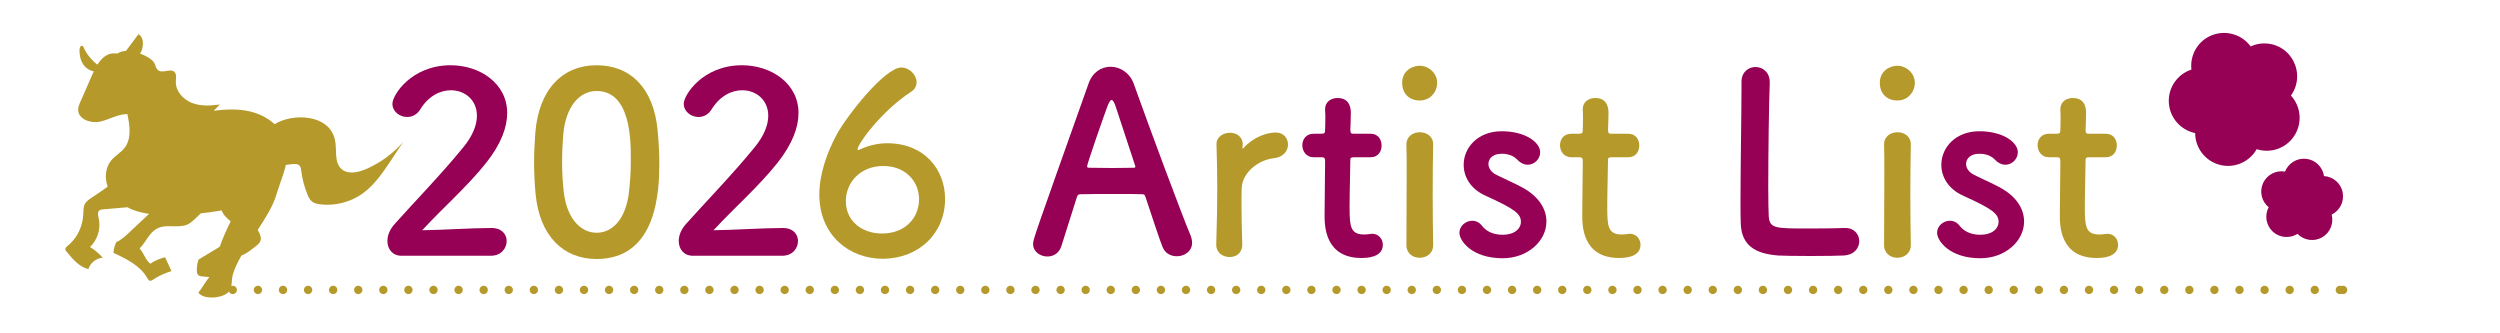
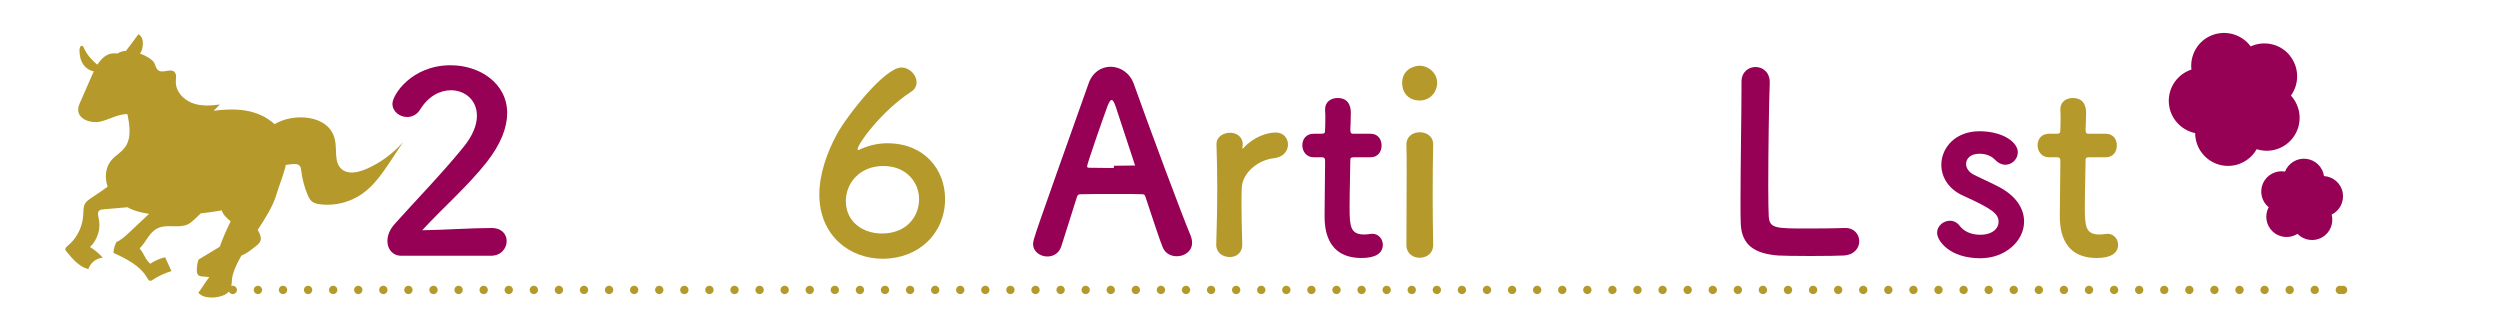
<svg xmlns="http://www.w3.org/2000/svg" viewBox="0 0 300 40">
  <defs>
    <style>
      .cls-1 {
        stroke-dasharray: 0 0 0 0 0 3.01 0 0;
      }

      .cls-1, .cls-2 {
        fill: none;
        stroke: #b5992a;
        stroke-linecap: round;
        stroke-miterlimit: 10;
      }

      .cls-3 {
        fill: #960055;
      }

      .cls-3, .cls-4 {
        stroke-width: 0px;
      }

      .cls-4 {
        fill: #b5992a;
      }
    </style>
  </defs>
  <g id="_レイヤー_3" data-name="レイヤー 3">
    <g>
      <path class="cls-3" d="m48.17,30.69c-1.05,0-1.68-.78-1.68-1.77,0-.66.27-1.38.87-2.04,2.07-2.34,5.55-5.91,8.19-9.15,1.2-1.44,1.68-2.76,1.68-3.84,0-1.89-1.44-3.06-3.12-3.06-1.29,0-2.7.69-3.69,2.31-.39.63-.99.9-1.56.9-.9,0-1.77-.66-1.77-1.59,0-1.05,2.28-4.62,6.99-4.62,3.48,0,6.78,2.16,6.78,5.73,0,1.71-.72,3.69-2.49,5.94-2.28,2.88-5.22,5.43-7.71,8.13,2.49-.03,5.88-.27,8.34-.27,1.23,0,1.8.78,1.8,1.56,0,.87-.66,1.77-1.89,1.77h-10.74Z" />
-       <path class="cls-4" d="m64.27,23.28c-.12-1.29-.18-2.55-.18-3.81,0-1.14.06-2.31.15-3.54.42-5.22,3.27-8.1,7.35-8.1s6.84,2.76,7.32,7.77c.12,1.32.21,2.64.21,3.93,0,3.39-.27,11.55-7.53,11.55-3.99,0-6.84-2.76-7.32-7.8Zm11.16.12c.18-1.32.27-2.79.27-4.23,0-2.31,0-8.25-4.11-8.25-2.1,0-3.69,1.92-3.99,5.13-.09,1.11-.15,2.22-.15,3.3,0,1.26.06,2.52.21,3.75.36,3.06,1.98,4.83,3.93,4.83s3.42-1.68,3.84-4.53Z" />
-       <path class="cls-3" d="m83.13,30.69c-1.05,0-1.68-.78-1.68-1.77,0-.66.27-1.38.87-2.04,2.07-2.34,5.55-5.91,8.19-9.15,1.2-1.44,1.68-2.76,1.68-3.84,0-1.89-1.44-3.06-3.12-3.06-1.29,0-2.7.69-3.69,2.31-.39.63-.99.9-1.56.9-.9,0-1.77-.66-1.77-1.59,0-1.05,2.28-4.62,6.99-4.62,3.48,0,6.78,2.16,6.78,5.73,0,1.71-.72,3.69-2.49,5.94-2.28,2.88-5.22,5.43-7.71,8.13,2.49-.03,5.88-.27,8.34-.27,1.23,0,1.8.78,1.8,1.56,0,.87-.66,1.77-1.89,1.77h-10.74Z" />
      <path class="cls-4" d="m105.91,31.05c-3.96,0-7.59-2.79-7.59-7.71,0-2.46.93-5.04,2.07-7.17,1.23-2.28,5.79-8.07,7.77-8.07.99,0,1.83.9,1.83,1.77,0,.42-.18.84-.66,1.14-3.54,2.31-6.42,6.27-6.42,6.9,0,.06.03.09.09.09s.09-.03.18-.06c1.08-.51,2.22-.75,3.3-.75,4.44,0,6.93,3.15,6.93,6.69,0,4.11-3.15,7.17-7.5,7.17Zm.09-11.13c-2.88,0-4.5,2.1-4.5,4.2,0,2.55,2.1,3.9,4.32,3.9,3,0,4.47-2.07,4.47-4.11s-1.53-3.99-4.29-3.99Z" />
-       <path class="cls-3" d="m141.22,30.75c-.69,0-1.41-.33-1.71-1.11-.36-.87-1.14-3.27-2.07-6.06-.06-.18-.15-.27-.33-.27-.48-.03-1.71-.03-3.06-.03-1.8,0-3.81,0-4.44.03-.15,0-.3.09-.36.27-.75,2.37-1.44,4.53-1.89,5.97-.27.84-.96,1.23-1.68,1.23-.84,0-1.71-.57-1.71-1.5,0-.54.09-.78,6.66-19.26.48-1.38,1.56-2.01,2.64-2.01,1.14,0,2.31.72,2.79,2.07,1.92,5.4,5.82,15.84,6.81,18.18.12.3.18.6.18.87,0,1.02-.9,1.62-1.83,1.62Zm-5.01-10.89c-.93-2.82-1.83-5.55-2.31-7.02-.18-.54-.33-.84-.51-.84-.15,0-.33.27-.54.87-.45,1.2-2.4,6.81-2.4,7.08,0,.12.06.18.24.18.6,0,1.71.03,2.76.03s2.13-.03,2.55-.03c.18,0,.24-.03.24-.12,0-.03,0-.09-.03-.15Z" />
+       <path class="cls-3" d="m141.22,30.75c-.69,0-1.41-.33-1.71-1.11-.36-.87-1.14-3.27-2.07-6.06-.06-.18-.15-.27-.33-.27-.48-.03-1.71-.03-3.06-.03-1.8,0-3.81,0-4.44.03-.15,0-.3.09-.36.27-.75,2.37-1.44,4.53-1.89,5.97-.27.84-.96,1.23-1.68,1.23-.84,0-1.71-.57-1.71-1.5,0-.54.09-.78,6.66-19.26.48-1.38,1.56-2.01,2.64-2.01,1.14,0,2.31.72,2.79,2.07,1.92,5.4,5.82,15.84,6.81,18.18.12.3.18.6.18.87,0,1.02-.9,1.62-1.83,1.62Zm-5.01-10.89c-.93-2.82-1.83-5.55-2.31-7.02-.18-.54-.33-.84-.51-.84-.15,0-.33.27-.54.87-.45,1.2-2.4,6.81-2.4,7.08,0,.12.06.18.24.18.6,0,1.71.03,2.76.03c.18,0,.24-.03.24-.12,0-.03,0-.09-.03-.15Z" />
      <path class="cls-4" d="m145.95,29.37v-.06c.09-2.85.12-4.83.12-6.6s-.03-3.36-.09-5.37v-.06c0-.9.87-1.35,1.62-1.35s1.53.45,1.53,1.41c0,.12-.03.21-.03.3v.12c0,.06,0,.09.03.09,0,0,.06-.03.12-.12,1.2-1.32,2.82-1.83,3.84-1.83.93,0,1.47.69,1.47,1.44s-.54,1.53-1.71,1.65c-1.77.18-3.75,1.65-3.84,3.54-.03.54-.03,1.17-.03,1.98,0,1.17.03,2.67.09,4.8.03.63-.33,1.53-1.53,1.53-.81,0-1.59-.51-1.59-1.47Z" />
      <path class="cls-3" d="m162.49,18.87c-.45,0-.45.15-.45.33,0,1.11-.09,3.66-.09,5.64,0,2.34.09,3.3,1.77,3.3.21,0,.45-.03.69-.06.09,0,.15-.03.24-.03.81,0,1.29.66,1.29,1.32,0,1.08-.99,1.59-2.55,1.59-4.44,0-4.44-3.93-4.44-5.16,0-1.74.06-4.74.06-6.06v-.45c0-.39-.18-.42-.48-.42h-.9c-.87,0-1.35-.72-1.35-1.44s.45-1.38,1.35-1.38h.87c.48,0,.51-.09.51-.51,0,0,.03-.6.03-1.29,0-.36,0-.72-.03-1.05v-.09c0-.9.72-1.35,1.5-1.35,1.59,0,1.59,1.44,1.59,1.83,0,.81-.06,1.95-.06,1.95,0,.48.12.51.42.51h2.01c.9,0,1.32.69,1.32,1.41s-.42,1.41-1.32,1.41h-1.98Z" />
      <path class="cls-4" d="m168.26,9.93c0-1.47,1.26-2.04,2.1-2.04,1.08,0,2.1.9,2.1,2.04,0,1.08-.81,2.13-2.1,2.13-1.17,0-2.1-.75-2.1-2.13Zm2.1,21c-.81,0-1.59-.51-1.59-1.53,0-2.49.03-5.91.03-8.64,0-1.35,0-2.55-.03-3.36-.03-.99.72-1.53,1.62-1.53.78,0,1.59.48,1.59,1.44v.06c-.03,1.23-.06,3.6-.06,6.12,0,2.07.03,4.2.06,5.85v.06c0,1.02-.81,1.53-1.62,1.53Z" />
-       <path class="cls-3" d="m180.32,30.99c-3.66,0-5.19-2.07-5.19-3.06,0-.81.75-1.44,1.53-1.44.42,0,.87.18,1.2.63.42.54,1.2,1.05,2.43,1.05,1.59,0,2.22-.84,2.22-1.53,0-.96-.66-1.53-4.17-3.12-1.86-.81-2.7-2.28-2.7-3.75,0-2.04,1.68-4.02,4.56-4.02s4.62,1.35,4.62,2.52c0,.81-.69,1.5-1.5,1.5-.39,0-.84-.18-1.23-.6-.3-.3-.84-.72-1.89-.72s-1.59.57-1.59,1.23c0,.45.3.99.99,1.32.78.39,2.13.99,3.03,1.47,2.07,1.11,2.94,2.64,2.94,4.11,0,2.34-2.25,4.41-5.25,4.41Z" />
-       <path class="cls-4" d="m193.41,18.87c-.45,0-.45.15-.45.33,0,1.11-.09,3.66-.09,5.64,0,2.34.09,3.3,1.77,3.3.21,0,.45-.03.69-.06.09,0,.15-.03.24-.03.81,0,1.29.66,1.29,1.32,0,1.08-.99,1.59-2.55,1.59-4.44,0-4.44-3.93-4.44-5.16,0-1.74.06-4.74.06-6.06v-.45c0-.39-.18-.42-.48-.42h-.9c-.87,0-1.35-.72-1.35-1.44s.45-1.38,1.35-1.38h.87c.48,0,.51-.09.51-.51,0,0,.03-.6.03-1.29,0-.36,0-.72-.03-1.05v-.09c0-.9.72-1.35,1.5-1.35,1.59,0,1.59,1.44,1.59,1.83,0,.81-.06,1.95-.06,1.95,0,.48.12.51.42.51h2.01c.9,0,1.32.69,1.32,1.41s-.42,1.41-1.32,1.41h-1.98Z" />
      <path class="cls-3" d="m208.98,9.81c0-1.17.84-1.77,1.68-1.77s1.71.6,1.71,1.83v.12c-.09,1.92-.18,8.25-.18,12.42,0,1.71.03,3.06.06,3.57.12,1.44.78,1.44,4.86,1.44,1.74,0,3.66-.03,4.23-.06h.15c1.02,0,1.62.78,1.62,1.59s-.6,1.65-1.89,1.71c-.39.03-2.16.06-3.93.06s-3.51-.03-3.9-.06c-2.76-.21-4.41-1.2-4.5-3.84-.03-.63-.03-1.59-.03-2.7,0-4.11.12-10.68.12-13.65v-.66Z" />
-       <path class="cls-4" d="m225.58,9.93c0-1.47,1.26-2.04,2.1-2.04,1.08,0,2.1.9,2.1,2.04,0,1.08-.81,2.13-2.1,2.13-1.17,0-2.1-.75-2.1-2.13Zm2.1,21c-.81,0-1.59-.51-1.59-1.53,0-2.49.03-5.91.03-8.64,0-1.35,0-2.55-.03-3.36-.03-.99.72-1.53,1.62-1.53.78,0,1.59.48,1.59,1.44v.06c-.03,1.23-.06,3.6-.06,6.12,0,2.07.03,4.2.06,5.85v.06c0,1.02-.81,1.53-1.62,1.53Z" />
      <path class="cls-3" d="m237.64,30.99c-3.66,0-5.19-2.07-5.19-3.06,0-.81.75-1.44,1.53-1.44.42,0,.87.18,1.2.63.42.54,1.2,1.05,2.43,1.05,1.59,0,2.22-.84,2.22-1.53,0-.96-.66-1.53-4.17-3.12-1.86-.81-2.7-2.28-2.7-3.75,0-2.04,1.68-4.02,4.56-4.02s4.62,1.35,4.62,2.52c0,.81-.69,1.5-1.5,1.5-.39,0-.84-.18-1.23-.6-.3-.3-.84-.72-1.89-.72s-1.59.57-1.59,1.23c0,.45.3.99.99,1.32.78.39,2.13.99,3.03,1.47,2.07,1.11,2.94,2.64,2.94,4.11,0,2.34-2.25,4.41-5.25,4.41Z" />
      <path class="cls-4" d="m250.72,18.87c-.45,0-.45.15-.45.33,0,1.11-.09,3.66-.09,5.64,0,2.34.09,3.3,1.77,3.3.21,0,.45-.03.69-.06.09,0,.15-.03.24-.03.81,0,1.29.66,1.29,1.32,0,1.08-.99,1.59-2.55,1.59-4.44,0-4.44-3.93-4.44-5.16,0-1.74.06-4.74.06-6.06v-.45c0-.39-.18-.42-.48-.42h-.9c-.87,0-1.35-.72-1.35-1.44s.45-1.38,1.35-1.38h.87c.48,0,.51-.09.51-.51,0,0,.03-.6.03-1.29,0-.36,0-.72-.03-1.05v-.09c0-.9.72-1.35,1.5-1.35,1.59,0,1.59,1.44,1.59,1.83,0,.81-.06,1.95-.06,1.95,0,.48.12.51.42.51h2.01c.9,0,1.32.69,1.32,1.41s-.42,1.41-1.32,1.41h-1.98Z" />
    </g>
    <g>
      <line class="cls-2" x1="27.93" y1="34.79" x2="27.93" y2="34.79" />
      <line class="cls-1" x1="30.95" y1="34.79" x2="281.17" y2="34.79" />
      <line class="cls-2" x1="281.17" y1="34.79" x2="281.17" y2="34.79" />
    </g>
    <path class="cls-4" d="m43.89,20.3c-.94.41-2.14.66-2.91-.02-.94-.84-.5-2.38-.81-3.6-.75-3-5.04-3.12-7.22-1.78-.95-.88-2.19-1.42-3.47-1.63-1.27-.21-2.56-.14-3.85.02.26-.24.51-.49.74-.75-1.12.16-2.3.22-3.36-.2s-1.95-1.42-1.91-2.56c.01-.4.12-.87-.17-1.15-.48-.46-1.37.2-1.92-.18-.29-.2-.35-.6-.5-.92-.27-.41-.95-.83-1.72-1.11.09-.12.17-.24.22-.38.05-.13.08-.27.1-.41.04-.27.06-.54,0-.81-.06-.26-.19-.52-.42-.67-.03-.02-.06-.04-.09-.02-.02,0-.03.03-.04.04-.47.66-.96,1.3-1.45,1.94-.39.01-.73.12-1,.31-.16,0-.32-.02-.48-.02-.84.02-1.47.62-1.94,1.36-.7-.54-1.28-1.24-1.64-2.04-.04-.08-.08-.17-.16-.21-.2-.09-.35.21-.35.43-.02.64.11,1.31.48,1.83.29.41.75.71,1.24.79-.07.14-.13.27-.19.41-.47,1.07-.94,2.15-1.41,3.22-.14.31-.28.64-.28.98,0,1.14,1.51,1.67,2.62,1.43,1.12-.25,2.14-.92,3.29-.91.28,1.37.52,2.93-.33,4.04-.44.58-1.12.94-1.59,1.49-.73.86-.83,2.12-.45,3.18-.63.45-1.26.9-1.89,1.3-1.34.85-.87,1.24-1.11,2.68-.2,1.2-.84,2.34-1.79,3.11-.14.12-.31.26-.29.44.01.1.08.19.15.27.72.88,1.51,1.81,2.61,2.1.23-.75.95-1.32,1.73-1.38-.44-.5-.96-.93-1.53-1.28.92-.87,1.33-2.23,1.04-3.46-.07-.31-.17-.69.06-.9.13-.13.33-.15.51-.16.96-.08,1.92-.17,2.88-.25.2.1.39.21.6.29.64.25,1.32.4,2,.5-.81.76-1.62,1.52-2.43,2.28-.45.42-.92.86-1.49,1.1-.21.4-.33.85-.36,1.3,1.56.72,3.22,1.53,4.07,3.03.09.15.2.34.37.33.09,0,.17-.05.24-.1.7-.47,1.48-.83,2.29-1.07-.26-.55-.51-1.1-.77-1.66-.63.15-1.24.41-1.78.78-.65-.57-.7-1.19-1.28-1.84.78-.75,1.13-1.87,2.09-2.38,1.13-.6,2.49,0,3.63-.48.3-.13.55-.34.79-.56.29-.25.56-.52.83-.79.74-.08,1.48-.18,2.21-.3.1-.02.2-.04.31-.06.09.42.54.89,1.07,1.32-.5,1.02-.95,2.02-1.31,3.05-.85.51-1.7,1.03-2.55,1.54-.14.42-.21.86-.2,1.31,0,.21.04.45.21.58.12.1.29.12.45.13.41.03.64.06.84.08-.47.56-1.07,1.63-1.32,1.85.58.88,2.79.72,3.56,0,.6-.55.36-1.41.59-2.19.21-.71.57-1.46,1.01-2.23.15-.07.3-.14.44-.22.47-.25.88-.59,1.3-.92.23-.18.47-.38.56-.66.13-.4-.08-.83-.28-1.2-.02-.03-.04-.07-.05-.1.93-1.42,1.81-2.83,2.2-4.12.36-1.2.89-2.44,1.17-3.67.36-.05.69-.1.89-.11.25-.01.53-.01.72.16.18.16.21.42.24.66.12.98.38,1.95.76,2.87.12.28.25.57.48.77.28.25.67.33,1.05.38,1.75.21,3.58-.25,5.02-1.26,1.48-1.04,2.51-2.59,3.51-4.09.46-.7.93-1.41,1.39-2.11-1.22,1.39-2.75,2.5-4.45,3.24Zm-23.89,6.7c.29-.15-.27.19,0,0h0Z" />
  </g>
  <g id="base">
    <path class="cls-3" d="m274.77,6.65c-1.16-1.42-3.11-1.81-4.69-1.08-1.03-1.41-2.92-2.01-4.63-1.35s-2.68,2.39-2.48,4.13c-1.66.54-2.82,2.15-2.71,3.98.11,1.83,1.45,3.29,3.16,3.64,0,1.75,1.18,3.35,2.95,3.81,1.77.46,3.58-.36,4.43-1.88,1.67.54,3.55-.09,4.53-1.63.99-1.54.77-3.51-.42-4.8,1.03-1.42,1.01-3.4-.15-4.82Z" />
    <path class="cls-3" d="m281.12,23.08c-.22-1.11-1.17-1.89-2.24-1.95-.15-1.07-1.01-1.94-2.13-2.07s-2.15.53-2.55,1.53c-1.06-.19-2.16.36-2.63,1.38-.47,1.03-.17,2.21.67,2.9-.51.95-.33,2.16.5,2.93.83.76,2.05.84,2.96.26.75.78,1.96.98,2.94.43.98-.55,1.43-1.69,1.16-2.74.97-.47,1.54-1.56,1.31-2.67Z" />
  </g>
</svg>